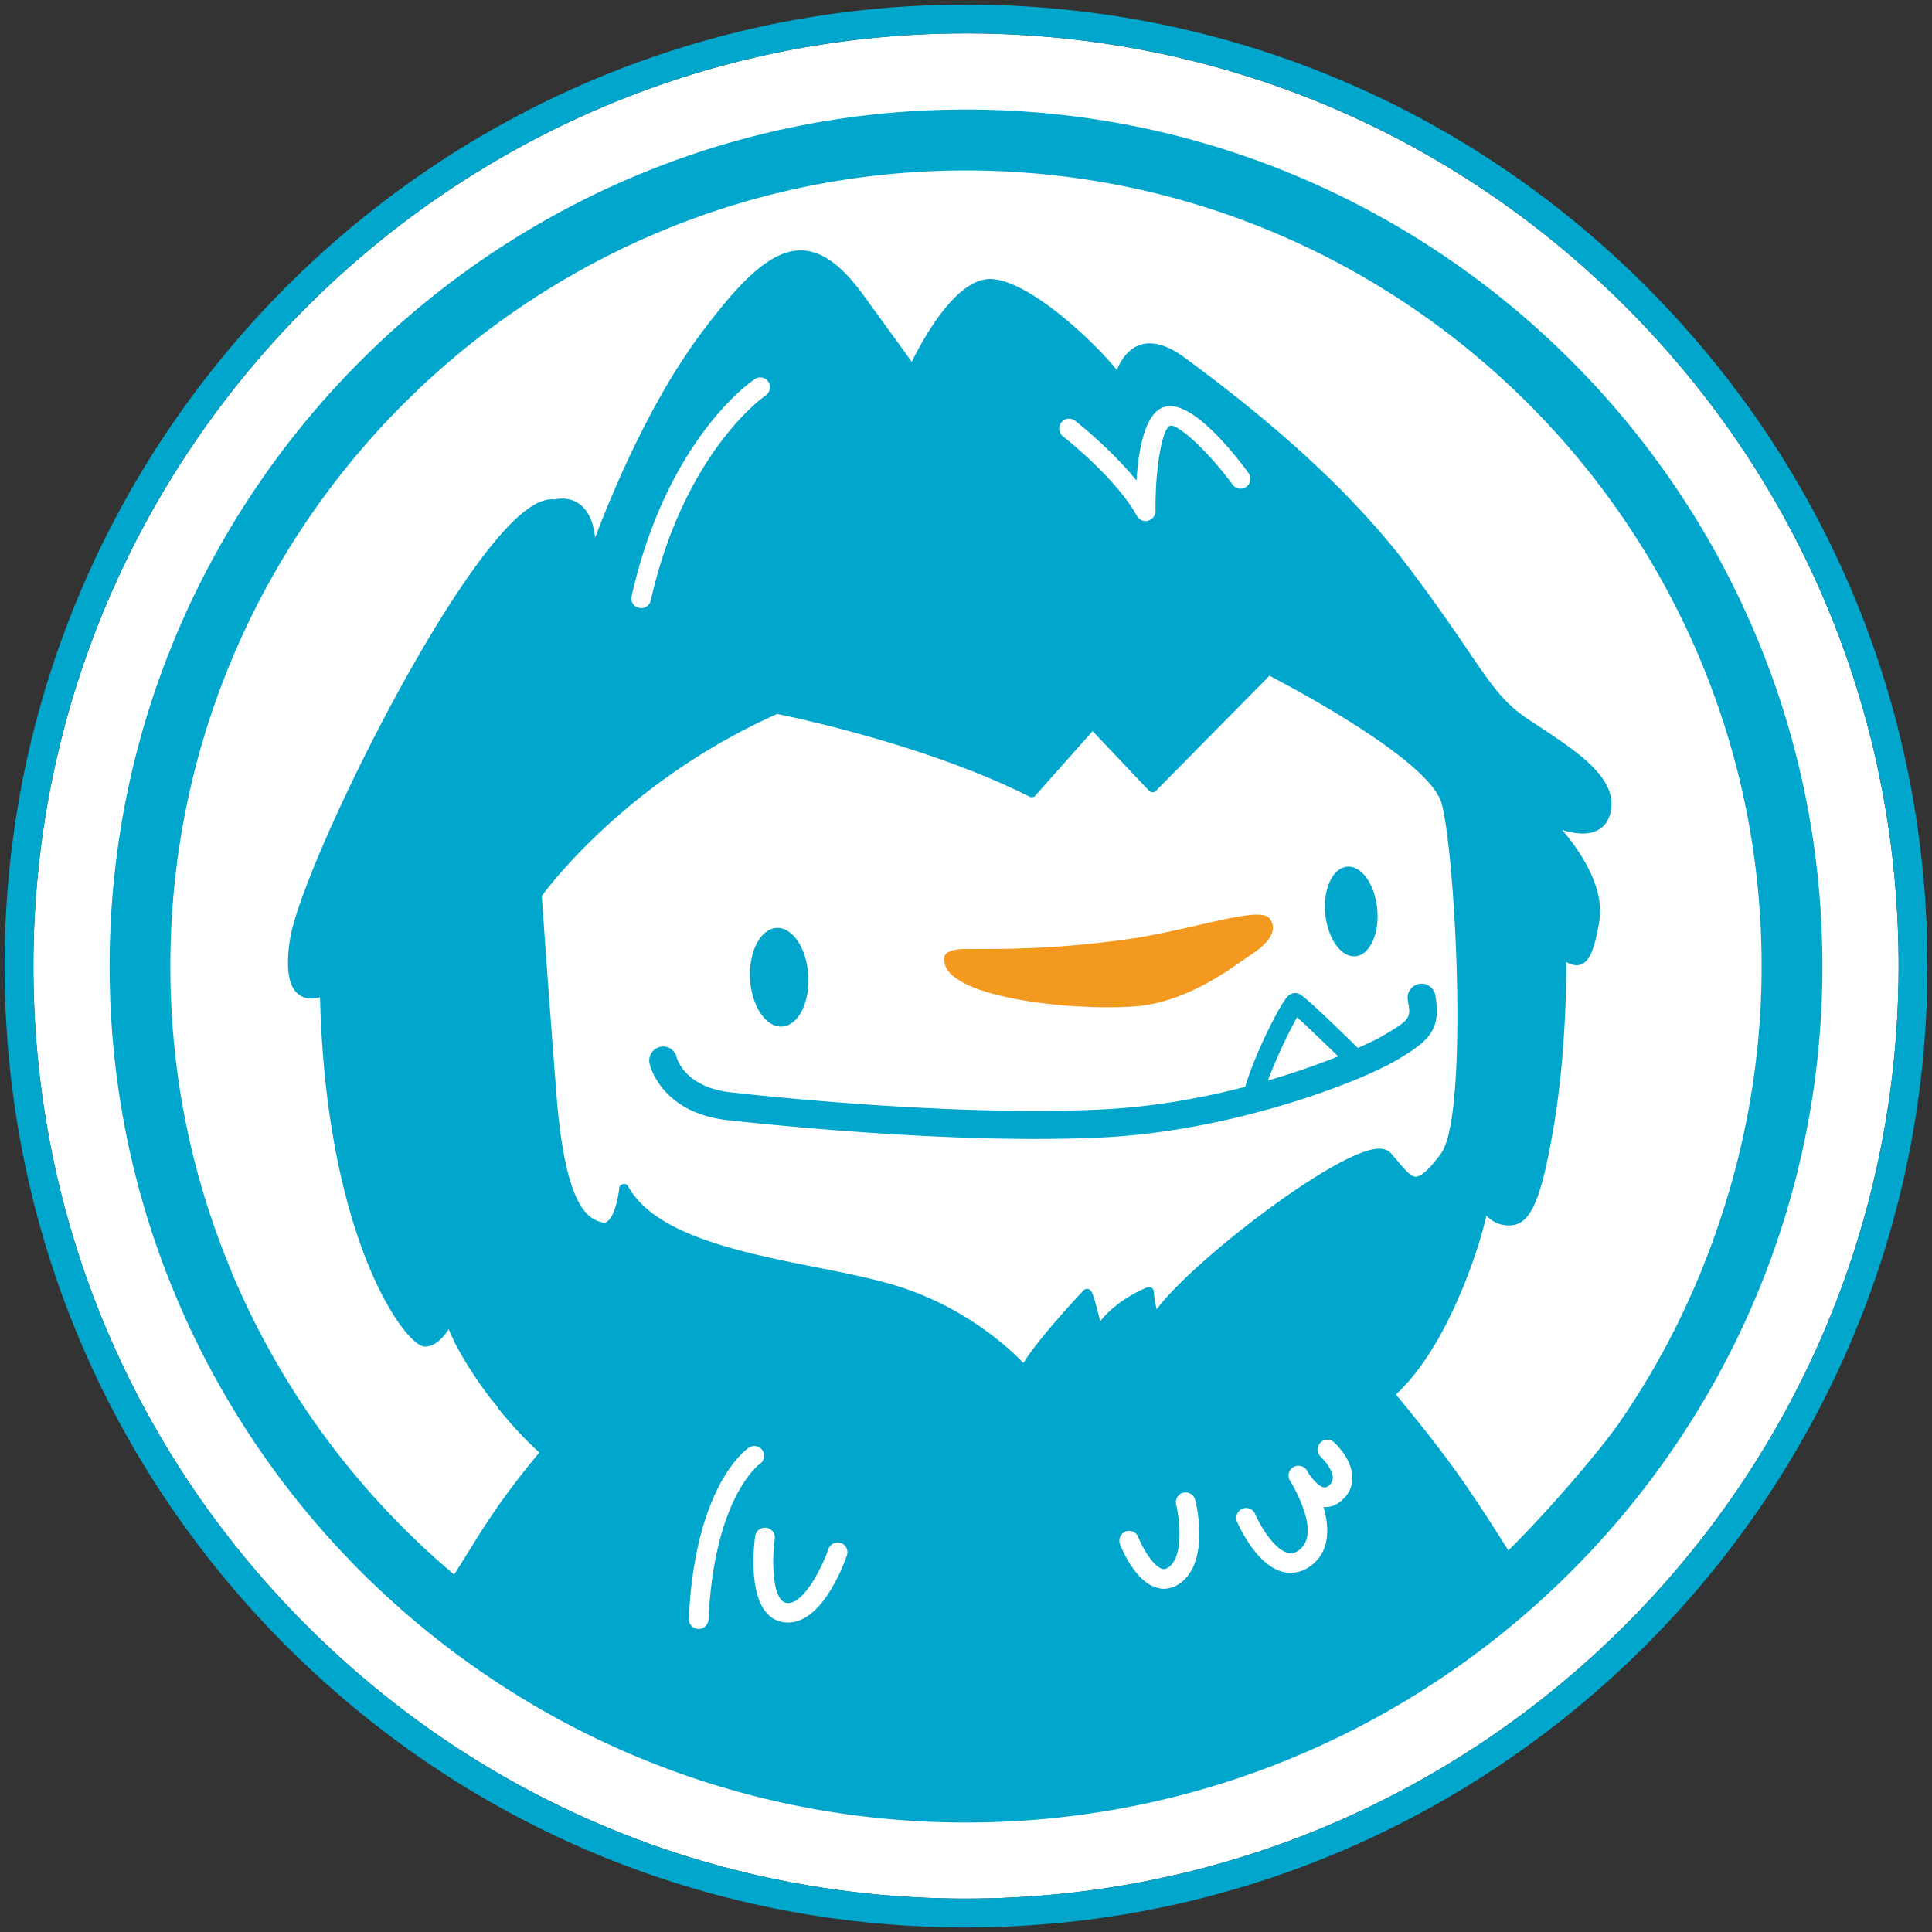
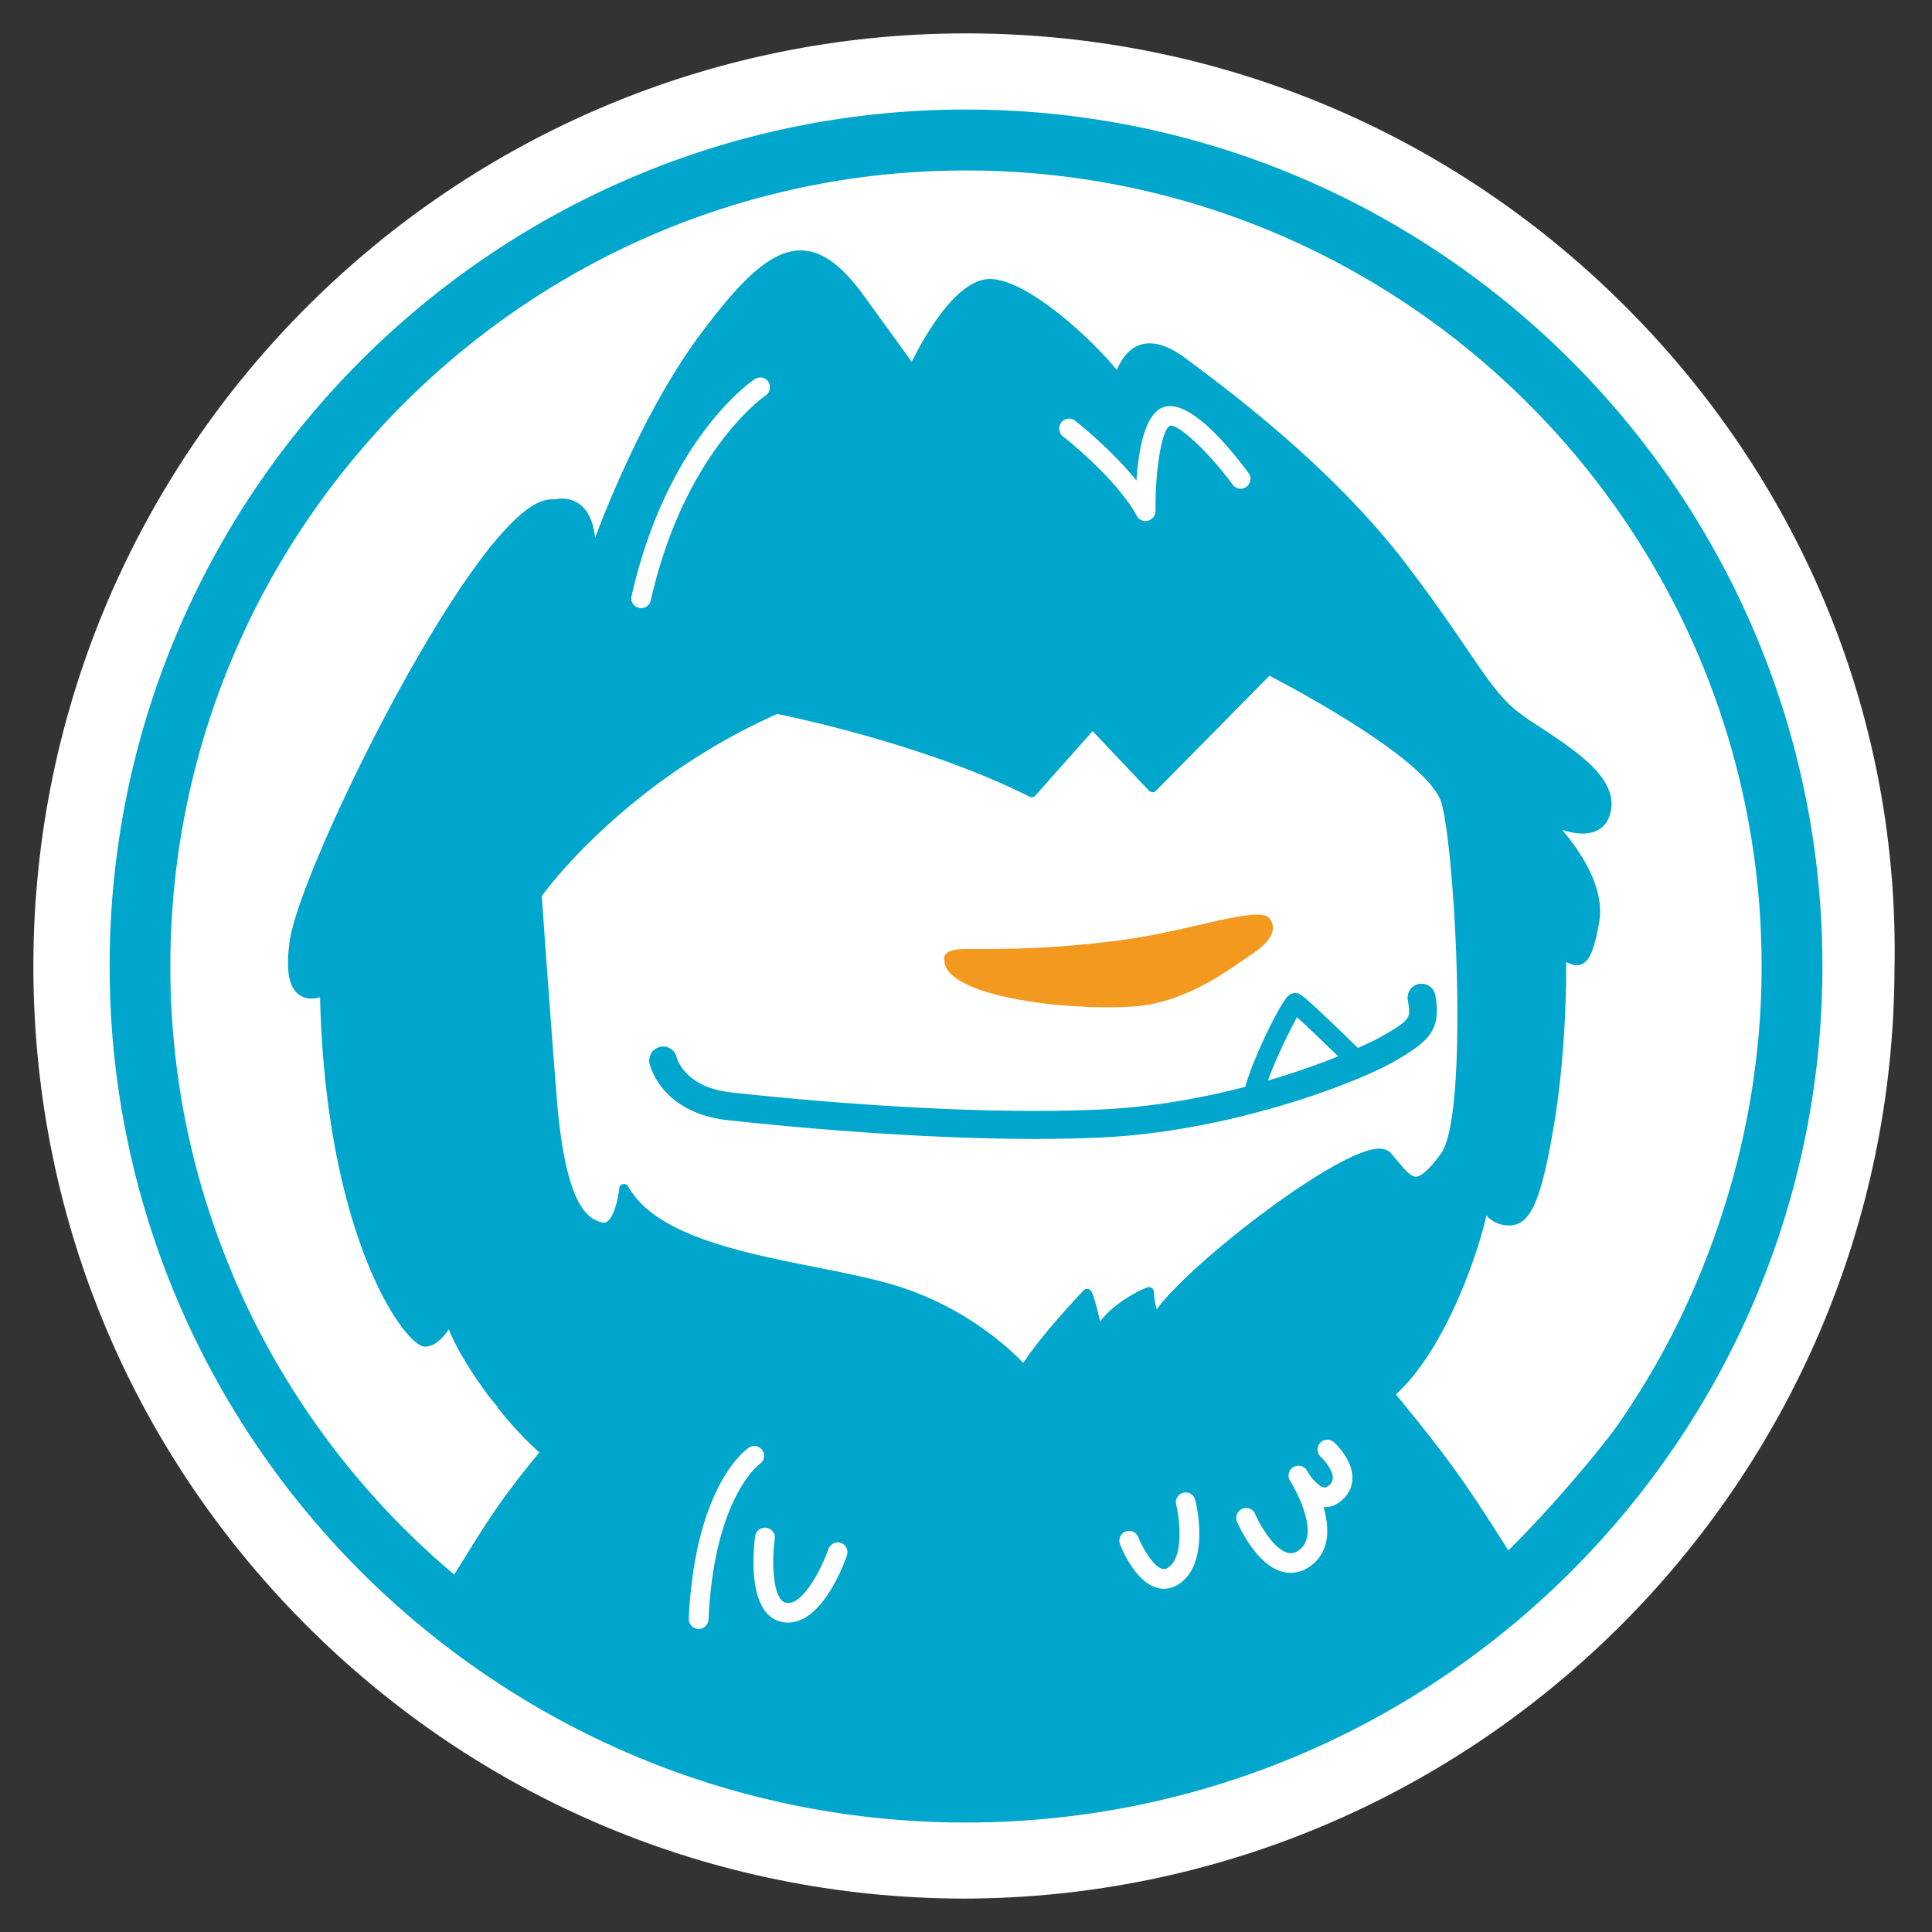
<svg xmlns="http://www.w3.org/2000/svg" id="Layer_1" data-name="Layer 1" viewBox="0 0 1867.85 1867.85">
  <rect x="0" y="0" width="1867.85" height="1867.85" fill="#333333" stroke="none" />
  <defs>
    <style>.cls-1{fill:#fff;}.cls-2{fill:#00a6cb;}.cls-3{fill:#f3991f;}</style>
  </defs>
-   <path class="cls-1" d="M1574.28,299.17c-169.55-171-395.57-265.84-636.41-266.89h-4C438.52,32.27,34.45,434.14,32.28,930c-1.06,240.84,91.74,467.67,261.3,638.71S689.14,1834.52,930,1835.57h4c495.34,0,899.41-401.87,901.58-897.69C1836.63,697.05,1743.83,470.21,1574.28,299.17Z" />
-   <path class="cls-2" d="M1594.06,279.56C1419.27,103.23,1186.27,5.52,938,4.43h-4.14C423.26,4.43,6.66,418.74,4.43,929.86,3.34,1178.13,99,1412,273.79,1588.3s407.79,274,656.07,275.12H934c510.6,0,927.2-414.31,929.43-925.41C1864.51,689.72,1768.85,455.89,1594.06,279.56ZM934,1835.58h-4c-240.84-1-466.85-95.84-636.4-266.88S31.22,1170.82,32.28,930C34.45,434.14,438.52,32.27,933.86,32.27h4c240.84,1,466.86,95.84,636.41,266.89s262.35,397.88,261.29,638.72C1833.4,1433.71,1429.33,1835.58,934,1835.58Z" />
-   <path class="cls-2" d="M1310.56,924.53c13.77-1.3,23.27-21.85,20.93-45.86s-15.5-42.21-29.28-40.77c-14,1.44-23.28,21.86-20.93,45.73S1296.64,925.84,1310.56,924.53Z" />
+   <path class="cls-1" d="M1574.28,299.17c-169.55-171-395.57-265.84-636.41-266.89h-4C438.52,32.27,34.45,434.14,32.28,930c-1.06,240.84,91.74,467.67,261.3,638.71S689.14,1834.52,930,1835.57c495.34,0,899.41-401.87,901.58-897.69C1836.63,697.05,1743.83,470.21,1574.28,299.17Z" />
  <path class="cls-3" d="M1096.92,973c52.39-3.87,96.32-39.4,111.77-49.43,15.18-9.75,28.47-23.06,18.57-35.78s-77.24,12.21-140,20.66c-69.18,9.38-115.68,9.17-153.32,9-25-.11-20.91,10.82-20.91,10.82C912.73,962.88,1029.13,977.71,1096.92,973Z" />
-   <path class="cls-2" d="M755.91,992.47c15.68-.75,27-22.79,25.58-49.12s-15.2-47.11-30.75-46.22-27,22.93-25.59,49.25S740.49,993.36,755.91,992.47Z" />
  <path class="cls-2" d="M1063.64,1099.78c53.19-2.49,105.19-12.08,150.25-24,64.58-16.9,115.54-38.5,136.59-51,31-18.28,43.09-29,37.23-62.3a13.51,13.51,0,1,0-26.61,4.66c2.93,16.78,3.33,18.29-24.29,34.26-4.37,2.7-12.71,6.76-24,11.76-53-51.79-55.55-52.21-58.68-52.9a10.1,10.1,0,0,0-8.06,2c-7.52,5.56-34.22,59.72-42.11,88.46-41.78,10.86-90.09,19.78-141.38,22-140.63,6.48-321.51-12.72-356.4-16.69-43.89-5-51.55-32.28-52-33.78a13.38,13.38,0,0,0-16-10.16A13.65,13.65,0,0,0,628,1028.32c.4,1.78,11.25,47.37,75.17,54.61,29.58,3.26,163.85,17.63,290.53,18.18C1017.54,1101.22,1041.27,1100.77,1063.64,1099.78ZM1254,983.47c8.55,7.68,23.9,22.47,39.79,37.81-18.45,7.42-41.53,15.64-68,23.43C1233.07,1024.56,1246.55,996.67,1254,983.47Z" />
  <path class="cls-2" d="M937.48,105.9C481.06,103.9,108,473.88,106,930.44S473.8,1760,930.23,1762s829.66-367.84,831.66-824.27S1394.05,107.9,937.48,105.9ZM163.53,957.7c-.18-4.76-.22-9.56-.3-14.35,0-.92,0-1.84,0-2.76.09,6.09.12,12.13.45,18.33q.57,18.23,2,36.21-1.17-14.8-1.87-29.74C163.69,962.83,163.61,960.27,163.53,957.7Zm1294.71,541.18c-40.06-63.26-56.58-87.48-108.67-150.72,51.59-47.35,81.69-146.4,87-170.92.14-.82.28-1.5.42-2.18a28.25,28.25,0,0,0,17.41,9.35c24.26,3.51,35-18.94,48.44-99.48,10.79-66.64,11.49-132.5,11.31-154.87,5.45,2.75,10.48,4.41,15.68,1.84,7.38-3.78,11.79-14.67,16.27-40.56,5.74-33.53-18.65-68.82-35.75-88.94,10.62,3.32,23.16,5.29,32.72,1,7.25-3.24,11.91-9.08,14-17.94,7.65-32.42-31.79-58.37-66.73-81.57-6-4-12-7.69-17-11.39-20.53-14.27-32.59-31.92-54.4-64.06-14.23-20.79-31.71-46.64-58.15-81.4-71.32-94.13-172.18-169.17-215.27-201.13-17.13-12.62-32-16.78-44.54-12.06-11.61,4.72-17.93,15.74-21.24,23.91-23.33-29.15-86.49-87.8-122.49-88-33.41-.15-65.31,58.9-75.76,80L836.05,287.1c-11.12-15.46-21.57-26.82-31.76-34.1s-19.87-10.86-30.1-10.9c-30.41-.13-60.82,32.46-97.31,81.4C628,389.29,591.52,477.22,575.38,519.7c-1.71-14.87-6.44-25.53-14.45-31.84-9.93-7.68-21.12-5.82-24.67-5-7.63-.85-16.51,2.25-26.49,9.57C434.25,546.9,290.73,841,280.34,908.29c-4.35,28.9-1.29,46.64,9.31,53.78,6.66,4.52,14.3,3.74,19.77,2,5.66,232.81,82.11,337.74,101.34,337.83,10.09,0,18-9.06,23.12-16.81a53,53,0,0,0,2.43,5.74c6.89,15.71,20.29,37.72,36.83,59.75a22.93,22.93,0,0,1,1.49,1.92c2.31,2.74,4.48,5.47,6.79,8.07-.14.14-.28.14-.41.28,12.61,15.73,26.45,30.93,40.44,43.4-43.32,52.18-56.24,76.81-82.34,118a762.92,762.92,0,0,1-72-68.91,772.47,772.47,0,0,1-142.63-222.09,36.66,36.66,0,0,0-1.34-3.55,756.55,756.55,0,0,1-53.12-202.61,771.88,771.88,0,0,1-5.32-94.53C166.59,506.45,513.12,163,937.23,164.81S1705,513.19,1703.11,937.3a747.55,747.55,0,0,1-5.42,87.8c-13.32,112.72-52.62,223-109.34,315.37-7.69,12.52-15.66,24.62-23.89,36.58-15.94,22.81-64.8,81.08-105.3,121C1458.85,1498.31,1458.54,1498.59,1458.24,1498.88Zm-728.15-13.67a9.56,9.56,0,0,1,18.94,2.67c-3,20.44-2.45,59.86,11.46,61.83,16.21,2.11,34.1-34.08,40.45-52.06a9.57,9.57,0,0,1,12-5.94,9.47,9.47,0,0,1,5.81,12.16c-2.35,6.94-23.33,65-57,64.8a22.38,22.38,0,0,1-4.09-.29C720.34,1563,729,1493.25,730.09,1485.21ZM685,1565.74a9.58,9.58,0,0,1-9.58,9.1H675a9.67,9.67,0,0,1-9.09-10c6.15-129.53,55.94-163.81,58.13-165.3a9.49,9.49,0,0,1,10.43,15.86C733.8,1416,690.43,1447.8,685,1565.74Zm103.71-340.61c-72.9-14.5-155.33-31.09-181.31-78a4.39,4.39,0,0,0-3.94-2.47,2.92,2.92,0,0,0-1.09.13,4.35,4.35,0,0,0-3.7,4.07c-1,10.09-5,27.8-11.87,32.27a5.16,5.16,0,0,1-4.91.66c-11.17-3.32-35-10.11-43.79-122.11-7.49-95.35-13.39-180.47-14.29-193.43,9.33-12.78,86.14-112.95,227.56-176,15.12,3.07,145.51,30.23,244,80a4.57,4.57,0,0,0,5.59-1.07l55.37-62.35,54.43,57.52a4.93,4.93,0,0,0,3.54,1.51c1.23.42,2.46-.4,3.42-1.48l109.58-111.07c22,11.41,155.24,81.95,166.51,123.6,7.79,28.67,15.54,126.89,15.17,210.89-.26,59.73-4.58,112.35-16,127.71-10.84,14.68-18.78,21.88-24.1,22.13-4.63.11-10.2-6.19-17.39-14.81-2.17-2.46-4.34-5.2-6.78-7.94-3.26-3.56-8.43-5.08-15.53-4-43.8,6.22-178.45,110.5-210.83,154.95a75.1,75.1,0,0,1-2.79-16.79,4.72,4.72,0,0,0-2.16-4,5.1,5.1,0,0,0-4.23-.43c-1.36.54-29.09,11.47-45.55,32.94-2.41-10.24-5.76-24-8.47-28.95a4.82,4.82,0,0,0-3.39-2.47,4.88,4.88,0,0,0-4.1,1.35c-1.92,2-41.65,43.86-58.27,70.25-13.71-14.38-58.8-56.45-128.13-76.25C839.8,1235.31,815,1230.29,788.71,1225.13ZM610.58,576.45c34.35-152,115.6-207.6,119.16-209.9a9.42,9.42,0,0,1,13.08,2.51,9.75,9.75,0,0,1-2.65,13.35c-1,.54-78.52,54.34-111,198.07a9.47,9.47,0,0,1-9.31,7.46,10.41,10.41,0,0,1-2-.28A9.26,9.26,0,0,1,610.58,576.45Zm506.58-82.33a9.66,9.66,0,0,1-7.13,9.24,5.32,5.32,0,0,1-2.46.4,9.68,9.68,0,0,1-8.43-4.95c-19.89-36.5-71-76.68-71.54-76.95a9.68,9.68,0,0,1-1.57-13.37,9.42,9.42,0,0,1,13.37-1.72c1.77,1.37,34.79,27.43,59.34,57.81,1.9-29.18,7.92-64.2,25.81-70.8,25.27-9.44,66.1,41.2,82.36,63.36a9.51,9.51,0,1,1-15.32,11.26c-25.89-35-54-59.15-60.44-56.73C1123.37,414.5,1116.65,454.57,1117.16,494.12Zm150,1019.78a32.9,32.9,0,0,1-19.53,6.73,31.9,31.9,0,0,1-8-1.12c-25.2-6.8-41.8-44.23-43.7-48.33a9.73,9.73,0,0,1,5.1-12.53,9.46,9.46,0,0,1,12.39,5c5.54,12.7,18.81,34.17,31.2,37.5,2.45.69,6.27,1.25,11.33-2.54,20.12-14.78-1.94-55.51-7.49-64.95-.67-1.23-1.22-2.05-1.49-2.6a9.35,9.35,0,0,1,3.47-12.66,9.7,9.7,0,0,1,12.94,2.92c0,.27.81,1.36,1.76,3.14,3.8,5.75,10.17,12.87,15.08,13.57.68.14,2.32.14,5-2.16a9.81,9.81,0,0,0,3.31-7.21c-.1-7.92-8.65-17.5-11.64-20.24a9.51,9.51,0,1,1,12.88-14c1.63,1.51,17.52,16.44,17.72,33.9.24,8-2.94,15.26-9.1,21.1-6.84,6.65-13.67,8-18.85,7.55C1285.3,1476.61,1286.29,1499.8,1267.13,1513.9Zm-130-59.07a9.48,9.48,0,1,1,18.43-4.42c1.61,6,13.65,59.79-14.67,80.26a27.08,27.08,0,0,1-15.84,5.38,21.47,21.47,0,0,1-7.09-1.26c-20.7-6-33.79-38.19-35.14-41.74a9.61,9.61,0,0,1,5.37-12.39,9.46,9.46,0,0,1,12.25,5.37c4.46,11.2,14.47,28,22.91,30.65,1.64.55,3.41.56,6.42-1.47C1145.12,1504.23,1140.1,1467,1137.16,1454.83Zm-955.45-352c-5.22-23-9.12-46.49-12.19-70.21Q174.07,1068.24,181.71,1102.87Z" />
</svg>